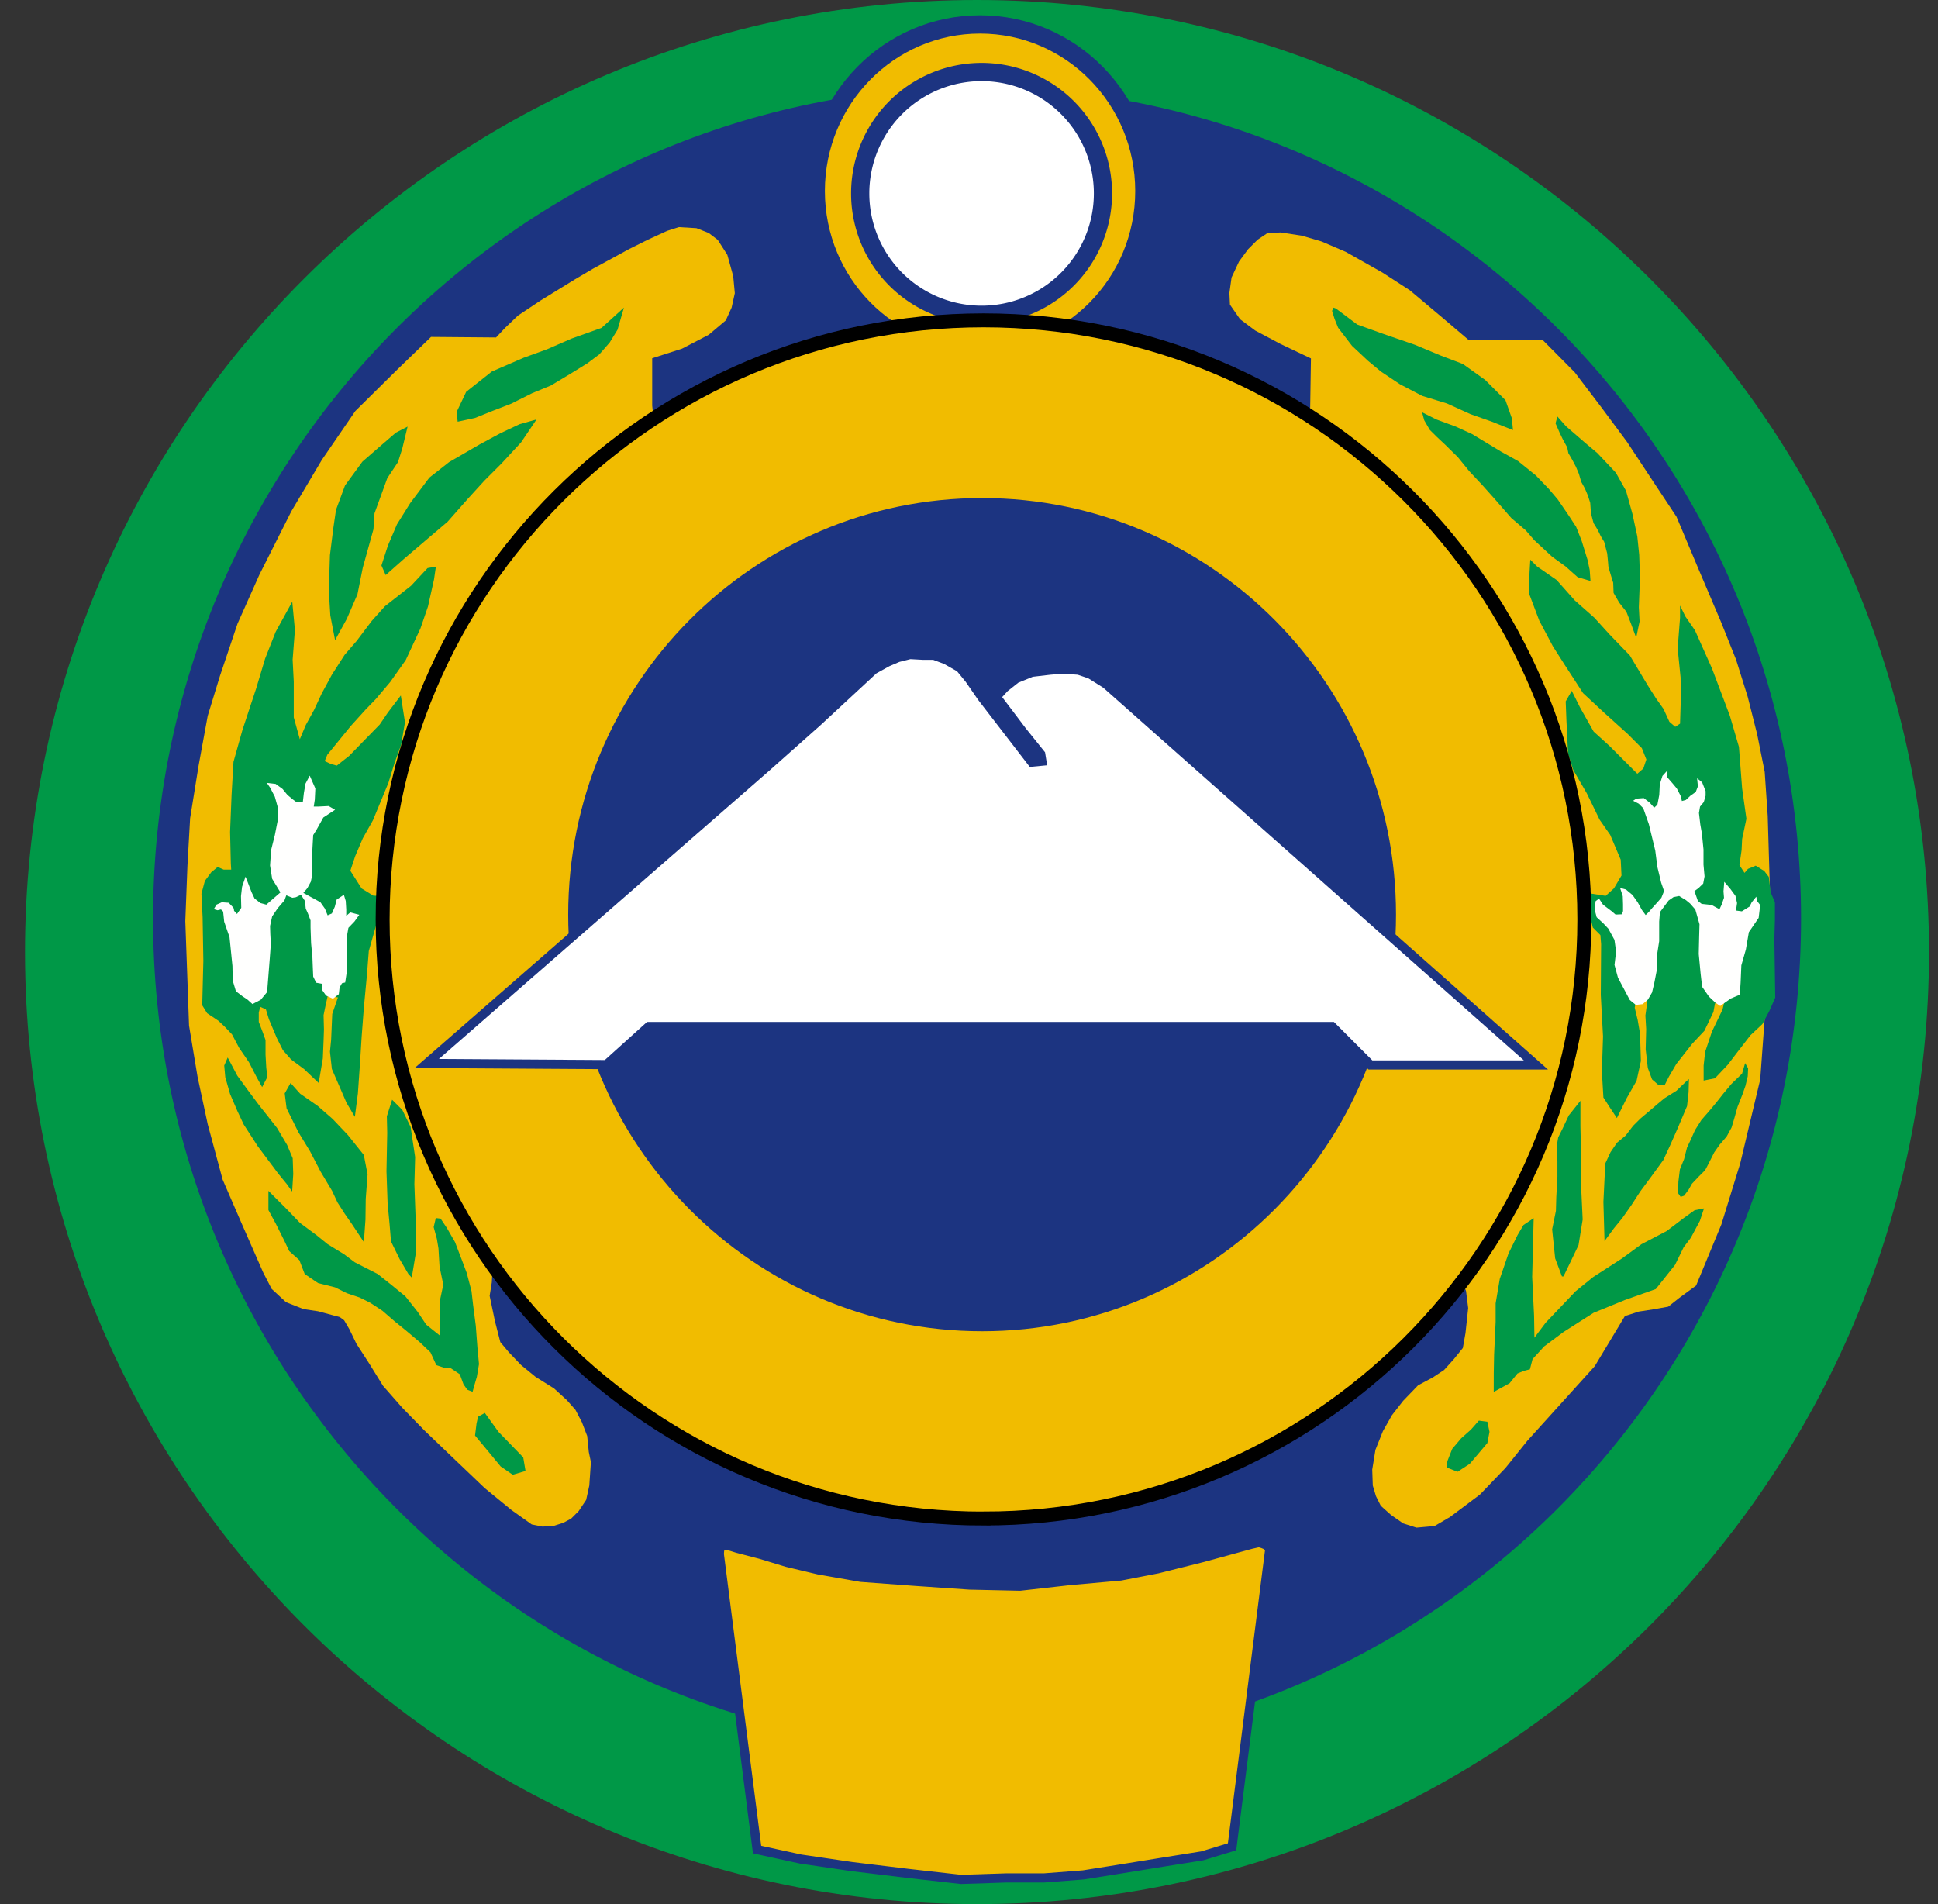
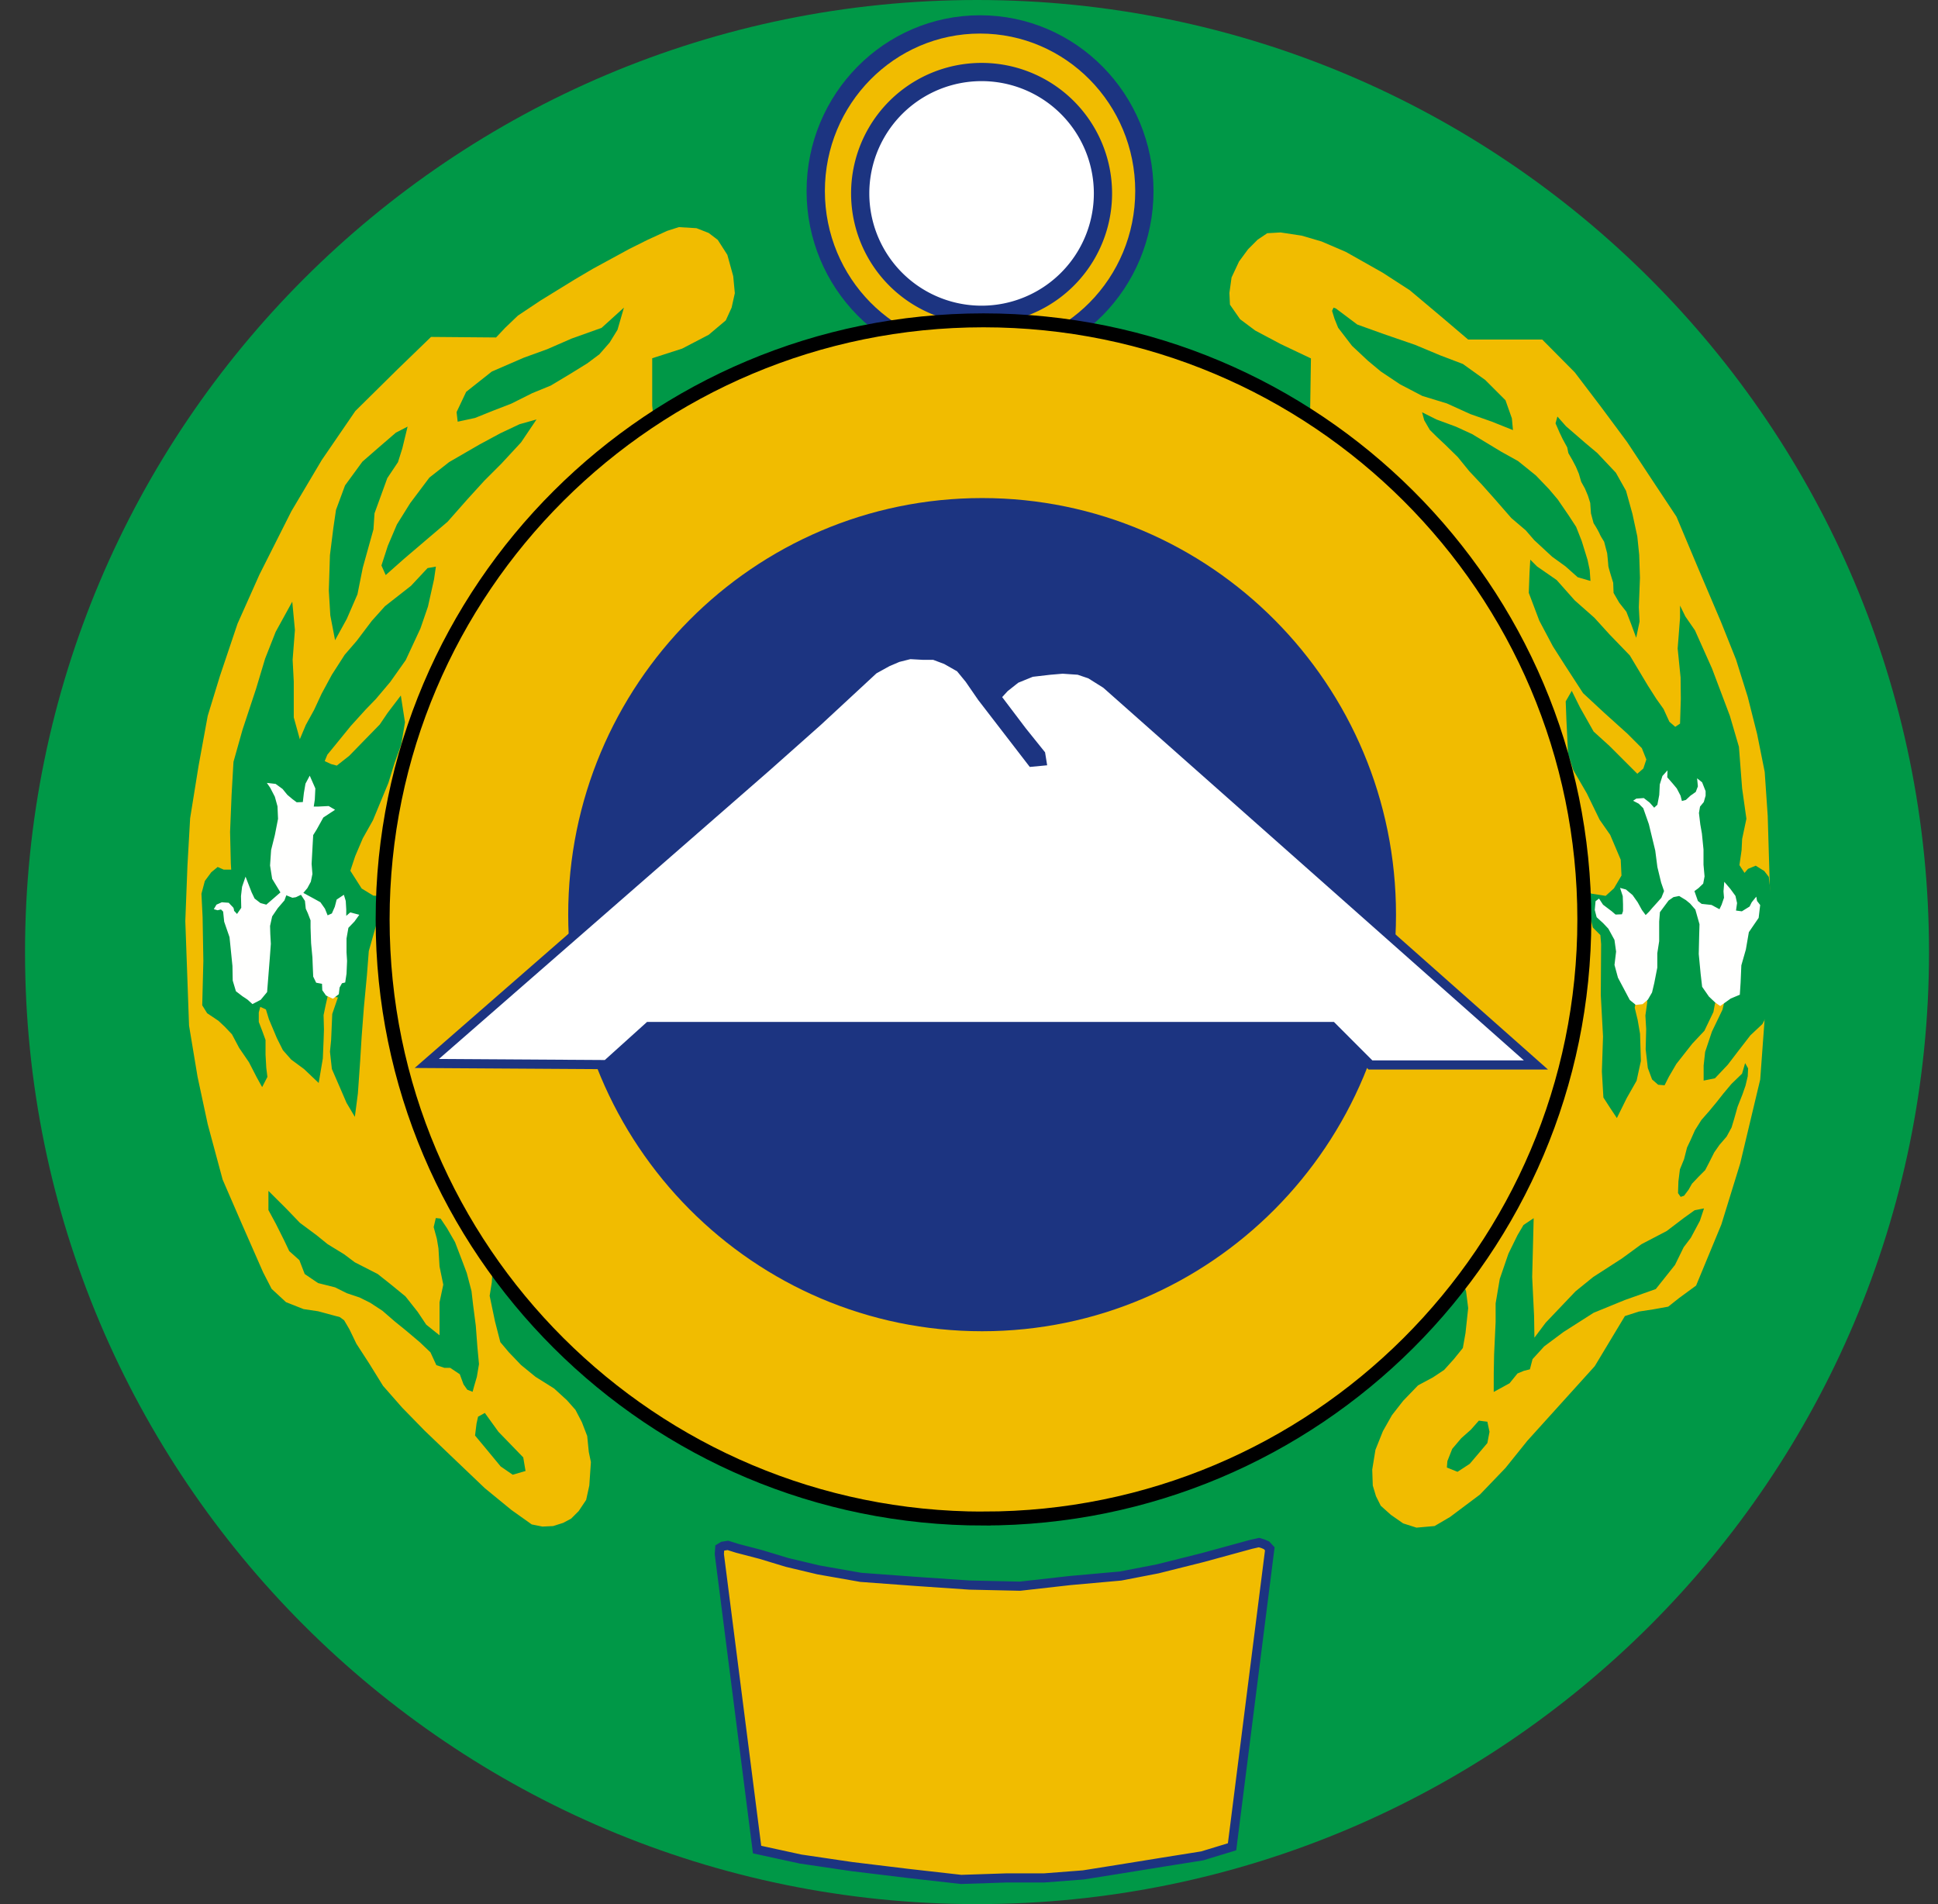
<svg xmlns="http://www.w3.org/2000/svg" width="57" height="56" fill="none" viewBox="0 0 57 56">
  <rect x="0" y="0" width="57" height="56" fill="#333333" stroke="none" />
  <g clip-path="url(#a)">
    <path fill="#009847" d="M56.736 28c0-15.464-12.536-28-28-28s-28 12.536-28 28 12.536 28 28 28 28-12.536 28-28" />
-     <path fill="#1c3481" d="M28.736 51.468c13.385 0 24.236-10.95 24.236-24.457S42.122 2.555 28.736 2.555c-13.384 0-24.235 10.95-24.235 24.456s10.85 24.457 24.235 24.457" />
    <path fill="#f1bc00" stroke="#1c3481" stroke-width=".538" d="M28.825 10.517c2.67 0 4.833-2.193 4.833-4.899s-2.164-4.9-4.833-4.9-4.833 2.194-4.833 4.9 2.164 4.9 4.833 4.9Z" />
    <path fill="#f1bc00" stroke="#1c3481" stroke-width=".269" d="m22.267 54.396-1.11-8.688.012-.18.09-.055.15-.023.274.086.69.18.775.235.925.22 1.246.219 1.6.118 1.596.109L30 46.65l1.474-.166 1.486-.133 1.086-.21 1.33-.333 1.419-.388.234-.053.118.036.102.043.098.105-1.11 8.763-.877.267-1.148.183-1.374.222-.976.155-1.152.089H29.6l-1.33.044-1.574-.178-1.64-.199-1.508-.222z" />
    <path fill="#f1bc00" d="m14.59 9.925-1.913-.016-.988.956-1.238 1.223-.988 1.442-.893 1.505-.94 1.865-.644 1.443-.517 1.536-.36 1.175-.267 1.458-.25 1.552-.079 1.395-.063 1.63.11 3.073.25 1.505.299 1.395.439 1.63.564 1.301.627 1.427.25.486.424.392.517.203.424.063.407.11.235.063.126.094.156.266.204.423.376.58.408.659.564.642.659.675.768.736 1.003.957.784.642.595.423.314.063.314-.015.297-.094.235-.126.22-.22.22-.329.093-.423.047-.69-.062-.297-.047-.47-.157-.408-.188-.36-.25-.283-.377-.345-.549-.345-.423-.345-.36-.376-.251-.298-.157-.611-.157-.752.063-.392.031-.549.188-.407-1.473-3.308-.972-3.574-.11-3.668.188-2.54 1.082-3.637 1.709-2.633 1.27-1.693 1.865-1.771 1.05-.957-.11-1.05v-1.395l.878-.282.784-.408.502-.423.172-.376.094-.424-.047-.501-.173-.627-.282-.44-.266-.203-.36-.141-.518-.031-.345.11-.58.266-.533.266-1.066.58-.533.314-1.019.627-.658.439-.376.36zM44.922 42.373l-.643.8-.752.783-.878.658-.455.267-.533.047-.392-.125-.36-.251-.298-.267-.141-.282-.094-.313-.016-.47.094-.58.22-.55.266-.47.33-.423.438-.454.44-.236.328-.219.282-.313.267-.33.078-.439.079-.736-.063-.502-.25-.627.046-.517.862-1.427 1.02-2.288.846-3.214.313-4.703-.909-3.887-1.865-3.37-2.383-2.838-2.33-1.807.066-1.308.022-1.441-.887-.421-.753-.4-.444-.332-.298-.428-.016-.345.063-.454.22-.47.266-.361.282-.282.282-.189.392-.023.62.094.587.172.713.306 1.082.611.8.518.979.823.737.627h2.179l.956.964.768 1.01.772 1.04.776 1.176.676 1.02.643 1.529.665 1.563.443 1.108.344 1.098.277 1.097.222 1.108.089 1.297.033 1.12.068 2.227-.322 4.404-.589 2.47-.554 1.795-.743 1.796-.498.365-.322.255-.432.078-.432.066-.41.133-.887 1.474z" />
    <path fill="#fff" stroke="#1c3481" stroke-width=".536" d="M28.87 9.258a3.57 3.57 0 1 0 0-7.14 3.57 3.57 0 0 0 0 7.14Z" />
    <path fill="#009847" d="m18.351 9.047-.658.596-.878.313-.72.314-.69.25-.941.408-.753.596-.282.595.032.283.51-.11.522-.21.543-.21.62-.31.544-.223.554-.332.521-.322.355-.266.3-.343.232-.377zM11.344 16.913l.549-.486.643-.548.627-.533.595-.674.486-.533.502-.502.58-.627.454-.674-.501.141-.564.266-.612.33-.893.517-.58.455-.565.752-.391.627-.267.627-.188.58zM9.855 18.828l.345-.627.313-.721.157-.784.314-1.129.031-.47.376-1.035.314-.47.127-.402.156-.643-.344.177-.476.41-.51.444-.51.698-.266.72-.078.533-.1.798-.033 1.042.044.731zM14.26 41.555l.4.554.73.754.067.399-.377.11-.354-.243-.421-.51-.333-.4.044-.354.045-.2zM42.555 43.16l.313.126.36-.235.267-.314.251-.297.063-.33-.063-.297-.25-.032-.236.267-.282.25-.266.314-.142.36zM43.933 40.937l.466-.255.233-.288.188-.078.177-.044.078-.3.344-.376.565-.421.887-.566.92-.376.909-.322.565-.71.255-.52.21-.277.267-.5.121-.365-.277.055-.31.222-.51.388-.743.388-.576.421-.842.543-.521.422-.4.42-.476.5-.333.443-.01-.643-.056-1.142.022-.853.022-.876-.299.2-.177.3-.266.542-.255.743-.122.72v.544l-.045.964-.01.543zM13.947 40.76l.078-.266.063-.376-.047-.502-.047-.627-.079-.61-.047-.408-.14-.533-.142-.377-.204-.533-.235-.407-.188-.282-.141-.016-.063.266.094.345.047.282.032.533.11.533-.11.518v.972l-.392-.314-.251-.376-.36-.455-.44-.36-.376-.298-.674-.345-.313-.235-.486-.298-.33-.267-.485-.36-.392-.408-.314-.313-.22-.22v.565l.22.407.251.502.141.298.298.266.157.408.392.266.501.126.345.172.376.126.314.156.36.236.361.313.33.267.407.344.313.298.173.376.235.079h.172l.282.188.11.298.11.157.157.062zM39.294 9.075l.627.47.784.282.91.313.752.314.658.25.658.471.596.596.188.533.032.345-.628-.251-.626-.22-.69-.313-.721-.22-.659-.344-.564-.377-.376-.313-.47-.44-.408-.532-.107-.265-.072-.233.044-.094zM45.806 12.25l.255.288.577.499.343.288.544.577.299.532.188.676.144.665.056.543.022.676-.033.865.022.42-.1.478-.155-.422-.133-.343-.21-.266-.167-.288-.011-.3s-.144-.454-.144-.499-.033-.365-.033-.365l-.09-.344s-.121-.188-.132-.233a3 3 0 0 0-.178-.31l-.077-.288-.022-.31-.067-.211-.088-.21-.111-.2-.067-.233-.089-.21-.1-.19-.121-.21-.033-.166-.133-.244-.09-.188-.121-.277zM41.826 12.125l.423.212.572.211.479.22.854.517.494.274.525.424.384.4.258.305.322.47.22.337.164.416.172.556.063.298.023.321-.376-.11-.36-.32-.392-.283-.525-.486-.251-.29-.423-.36-.486-.557-.377-.423-.376-.4-.337-.415-.376-.369-.235-.22-.212-.21-.164-.283zM51.327 31.266l-.09.31-.31.3-.232.276-.21.266-.211.255-.233.266-.189.3-.133.299-.1.21-.088.344-.122.3-.044.354-.011.344.077.11.1-.033.133-.177.1-.177.2-.211.188-.188.11-.211.156-.31.155-.222.21-.244.145-.266.077-.255.1-.355.144-.365.089-.255.066-.277.011-.233z" />
-     <path fill="#009847" d="m45.94 37.54-.2-.532-.089-.853.111-.543.011-.4.033-.609v-.443l-.022-.444.045-.266.133-.266.177-.377.344-.432v.754l.022.975v.82l.044.943-.122.753-.255.532-.188.388zM47.192 36.5l-.033-1.152.055-1.13.155-.333.189-.277.255-.211.221-.288.211-.21.277-.233.233-.2.2-.166.354-.222.266-.255.1-.089-.011.388-.045.41-.277.654-.221.5-.2.431-.355.488-.321.433-.266.41-.266.377-.244.299zM12.121 37.51l.1-.6.01-.886-.043-1.197.022-.798-.133-.887-.244-.499-.3-.3-.155.488.011.488-.022 1.13.033.943.056.587.044.532.255.521.255.433.111.122zM8.593 35.044l.032-.517-.016-.463-.165-.392-.297-.501-.526-.666-.329-.44-.313-.43-.282-.533-.102.235.031.345.141.493.212.494.188.4.415.643.322.43.282.377.25.306zM10.702 36.53l.047-.658.008-.611.054-.721-.11-.572-.47-.588-.446-.47-.44-.384-.517-.36-.282-.314-.172.305.055.44.345.697.344.564.314.604.337.564.157.337.211.33.228.328z" />
    <path fill="#009847" d="m12.575 16.708-.487.521-.765.599-.388.432-.444.588-.354.41-.377.587-.3.555-.221.476-.244.444-.177.42-.178-.642v-1.053l-.033-.643.067-.876-.078-.831-.488.887-.31.787-.266.886-.4 1.209-.265.942-.056.975-.044 1.087.022.93.011.178H6.58l-.178-.078-.188.155-.189.256-.1.376.034.688.022 1.285-.033 1.308.144.233.332.222.189.177.21.222.211.399.288.421.222.432.166.3.155-.3-.033-.266-.022-.388v-.432l-.089-.244-.11-.288v-.277l.044-.166.166.077.089.289.233.554.177.354.244.277.377.278.432.41.122-.72.022-.522.011-.332-.011-.421.055-.267.067-.299.3.045-.167.487-.033.765-.034.344.056.51.188.432.244.565.244.41.089-.687.066-.942.045-.732.066-.864.089-.942.055-.71.233-.82.355-.787-.455-.022-.343-.21-.333-.522.144-.432.222-.521.299-.532.454-1.098.178-.576.2-.554.11-.654-.122-.787-.388.51-.232.343-.466.477-.432.444-.366.288-.166-.045-.189-.088.078-.189.2-.244.487-.598.432-.477.31-.321.422-.5.454-.642.433-.931.221-.643.178-.798.055-.377zM47.555 32.882l.29-.587.29-.51.126-.58-.024-.8-.07-.407-.087-.36.047-.275.15-.117.14-.032.032.259-.055.392.023.4-.015.595.063.549.125.337.18.157.188.015.126-.25.22-.377.47-.598.355-.377.266-.554.045-.244.177-.288.133.089-.089.377-.31.643-.2.598-.044.4v.443l.333-.067.377-.399.288-.377.377-.488.354-.332.2-.377.177-.399-.026-1.718.016-.564v-.525l-.125-.29-.055-.455-.133-.172-.251-.157-.227.094-.102.118-.15-.228.063-.439.016-.329.063-.298.063-.298-.126-.893-.094-1.223-.266-.91-.526-1.394-.501-1.121-.282-.408-.157-.32v.36l-.07.901.086.854.007.627-.023.73-.141.093-.173-.149-.172-.376-.212-.298-.25-.392-.53-.885-.599-.62-.443-.488-.577-.51-.532-.599-.576-.399-.2-.2-.022.378-.022.598.31.82.4.754.354.555.532.82.62.576.688.62.421.422.133.333-.088.266-.178.155-.266-.266-.554-.554-.465-.422-.4-.709-.243-.488-.178.31.022.577.023.444.022.51.155.487.399.687.377.776.31.444.31.731.023.466-.222.377-.244.221-.421-.066-.2-.155.111.598.133.554.222.222.022.266-.01 1.497.066 1.219-.034 1.03.045.765.2.31z" />
    <path fill="#fffffe" d="m7.425 29.53.243-.126.188-.227.079-.995.031-.424-.016-.29-.007-.235.062-.282.165-.243.196-.227.055-.15.078.032.102.04.102-.016.149-.071.117.18.024.228.063.14.078.204v.212l.016.462.039.416.008.212.015.352.087.18.172.032.008.188.11.157.203.094.173-.133.023-.196.07-.126.095-.023.039-.259.016-.376-.016-.251v-.408l.055-.313.18-.188.141-.196-.266-.07-.118.101v-.188l-.015-.25-.055-.181-.212.141-.055.212-.086.196-.125.055-.079-.196-.133-.189-.212-.117-.29-.157.118-.14.102-.189.047-.227-.024-.298.032-.588.015-.259.102-.164.196-.353.345-.227-.188-.11-.321.016h-.118l.031-.204.016-.33-.165-.375-.125.235-.047.274-.031.267-.18.007-.126-.094-.149-.125-.141-.173-.204-.149-.258-.03.101.148.134.259.078.282.016.368-.094.478-.11.44-.031.454.062.392.243.4-.415.36-.173-.047-.172-.133-.086-.18-.11-.283-.07-.18-.102.298-.032.274.008.345-.125.18-.087-.094s0-.07-.03-.102c-.032-.03-.126-.133-.126-.133l-.204-.015-.157.07-.078.133.11.032.101-.024.063.063.031.298.157.454.086.847.008.43.094.314.196.15.141.093zM50.595 29.587l.31-.221.266-.111.023-.355.022-.51.133-.465.088-.51.288-.421.045-.377-.092-.12-.023-.126-.134.165-.062.125-.228.141-.172-.023.031-.22-.047-.211-.149-.204-.18-.211-.023.282.015.188-.07.204-.063.133-.235-.126-.29-.031-.11-.086-.102-.29.118-.086.14-.134.04-.211-.031-.345v-.447l-.047-.47-.047-.267-.04-.337.032-.188.11-.133.054-.188v-.133l-.102-.259-.148-.118.023.236-.063.164-.156.11-.134.125-.117.032-.04-.157-.11-.212-.124-.149-.157-.18.008-.204-.15.165-.078.25-.015.306-.055.29-.094.087-.134-.15-.172-.133-.22.016-.094.063.165.086.133.133.165.47.188.776.063.486.11.455.086.25-.079.197-.11.125-.156.173-.094.11-.102.101-.11-.149-.125-.227-.15-.212-.195-.164-.173-.047.079.243.008.243v.196l-.032.094-.188.008-.11-.095-.258-.195-.118-.18-.102.078-.023.258.055.212.196.18.148.157.18.33.048.344-.047.392.102.376.348.656.177.144.2-.022.155-.133.122-.21.066-.278.089-.454v-.422l.055-.354v-.577l.022-.277.255-.343.144-.1.167-.033.2.122.121.1.155.177.122.432-.01.355-.012.52.056.588.044.377.2.288.188.178z" />
    <path fill="#f1bc00" stroke="#000" stroke-width=".41" d="M28.926 44.66c9.76 0 17.672-7.888 17.672-17.619s-7.912-17.62-17.672-17.62-17.672 7.89-17.672 17.62 7.912 17.62 17.672 17.62Z" />
    <path fill="#1c3481" d="M28.886 39.152c6.723 0 12.173-5.485 12.173-12.252 0-6.766-5.45-12.252-12.173-12.252-6.724 0-12.174 5.486-12.174 12.252s5.45 12.252 12.174 12.252" />
    <path fill="#fff" stroke="#1c3481" stroke-width=".269" d="m12.553 31.277 5.287.033 1.242-1.12h20.096l1.13 1.131h4.867L32.53 20.118l-.462-.29-.345-.117-.47-.032-.377.032-.533.062-.462.188-.337.267-.243.266.766 1.012.543.676.033.205-.294.028-1.469-1.907-.37-.537-.273-.333-.41-.233-.354-.133h-.31l-.4-.022-.354.089-.31.133-.4.221-1.651 1.53-1.497 1.33z" />
  </g>
  <defs>
    <clipPath id="a">
      <path fill="#fff" d="M.736 0h56v56h-56z" />
    </clipPath>
  </defs>
</svg>